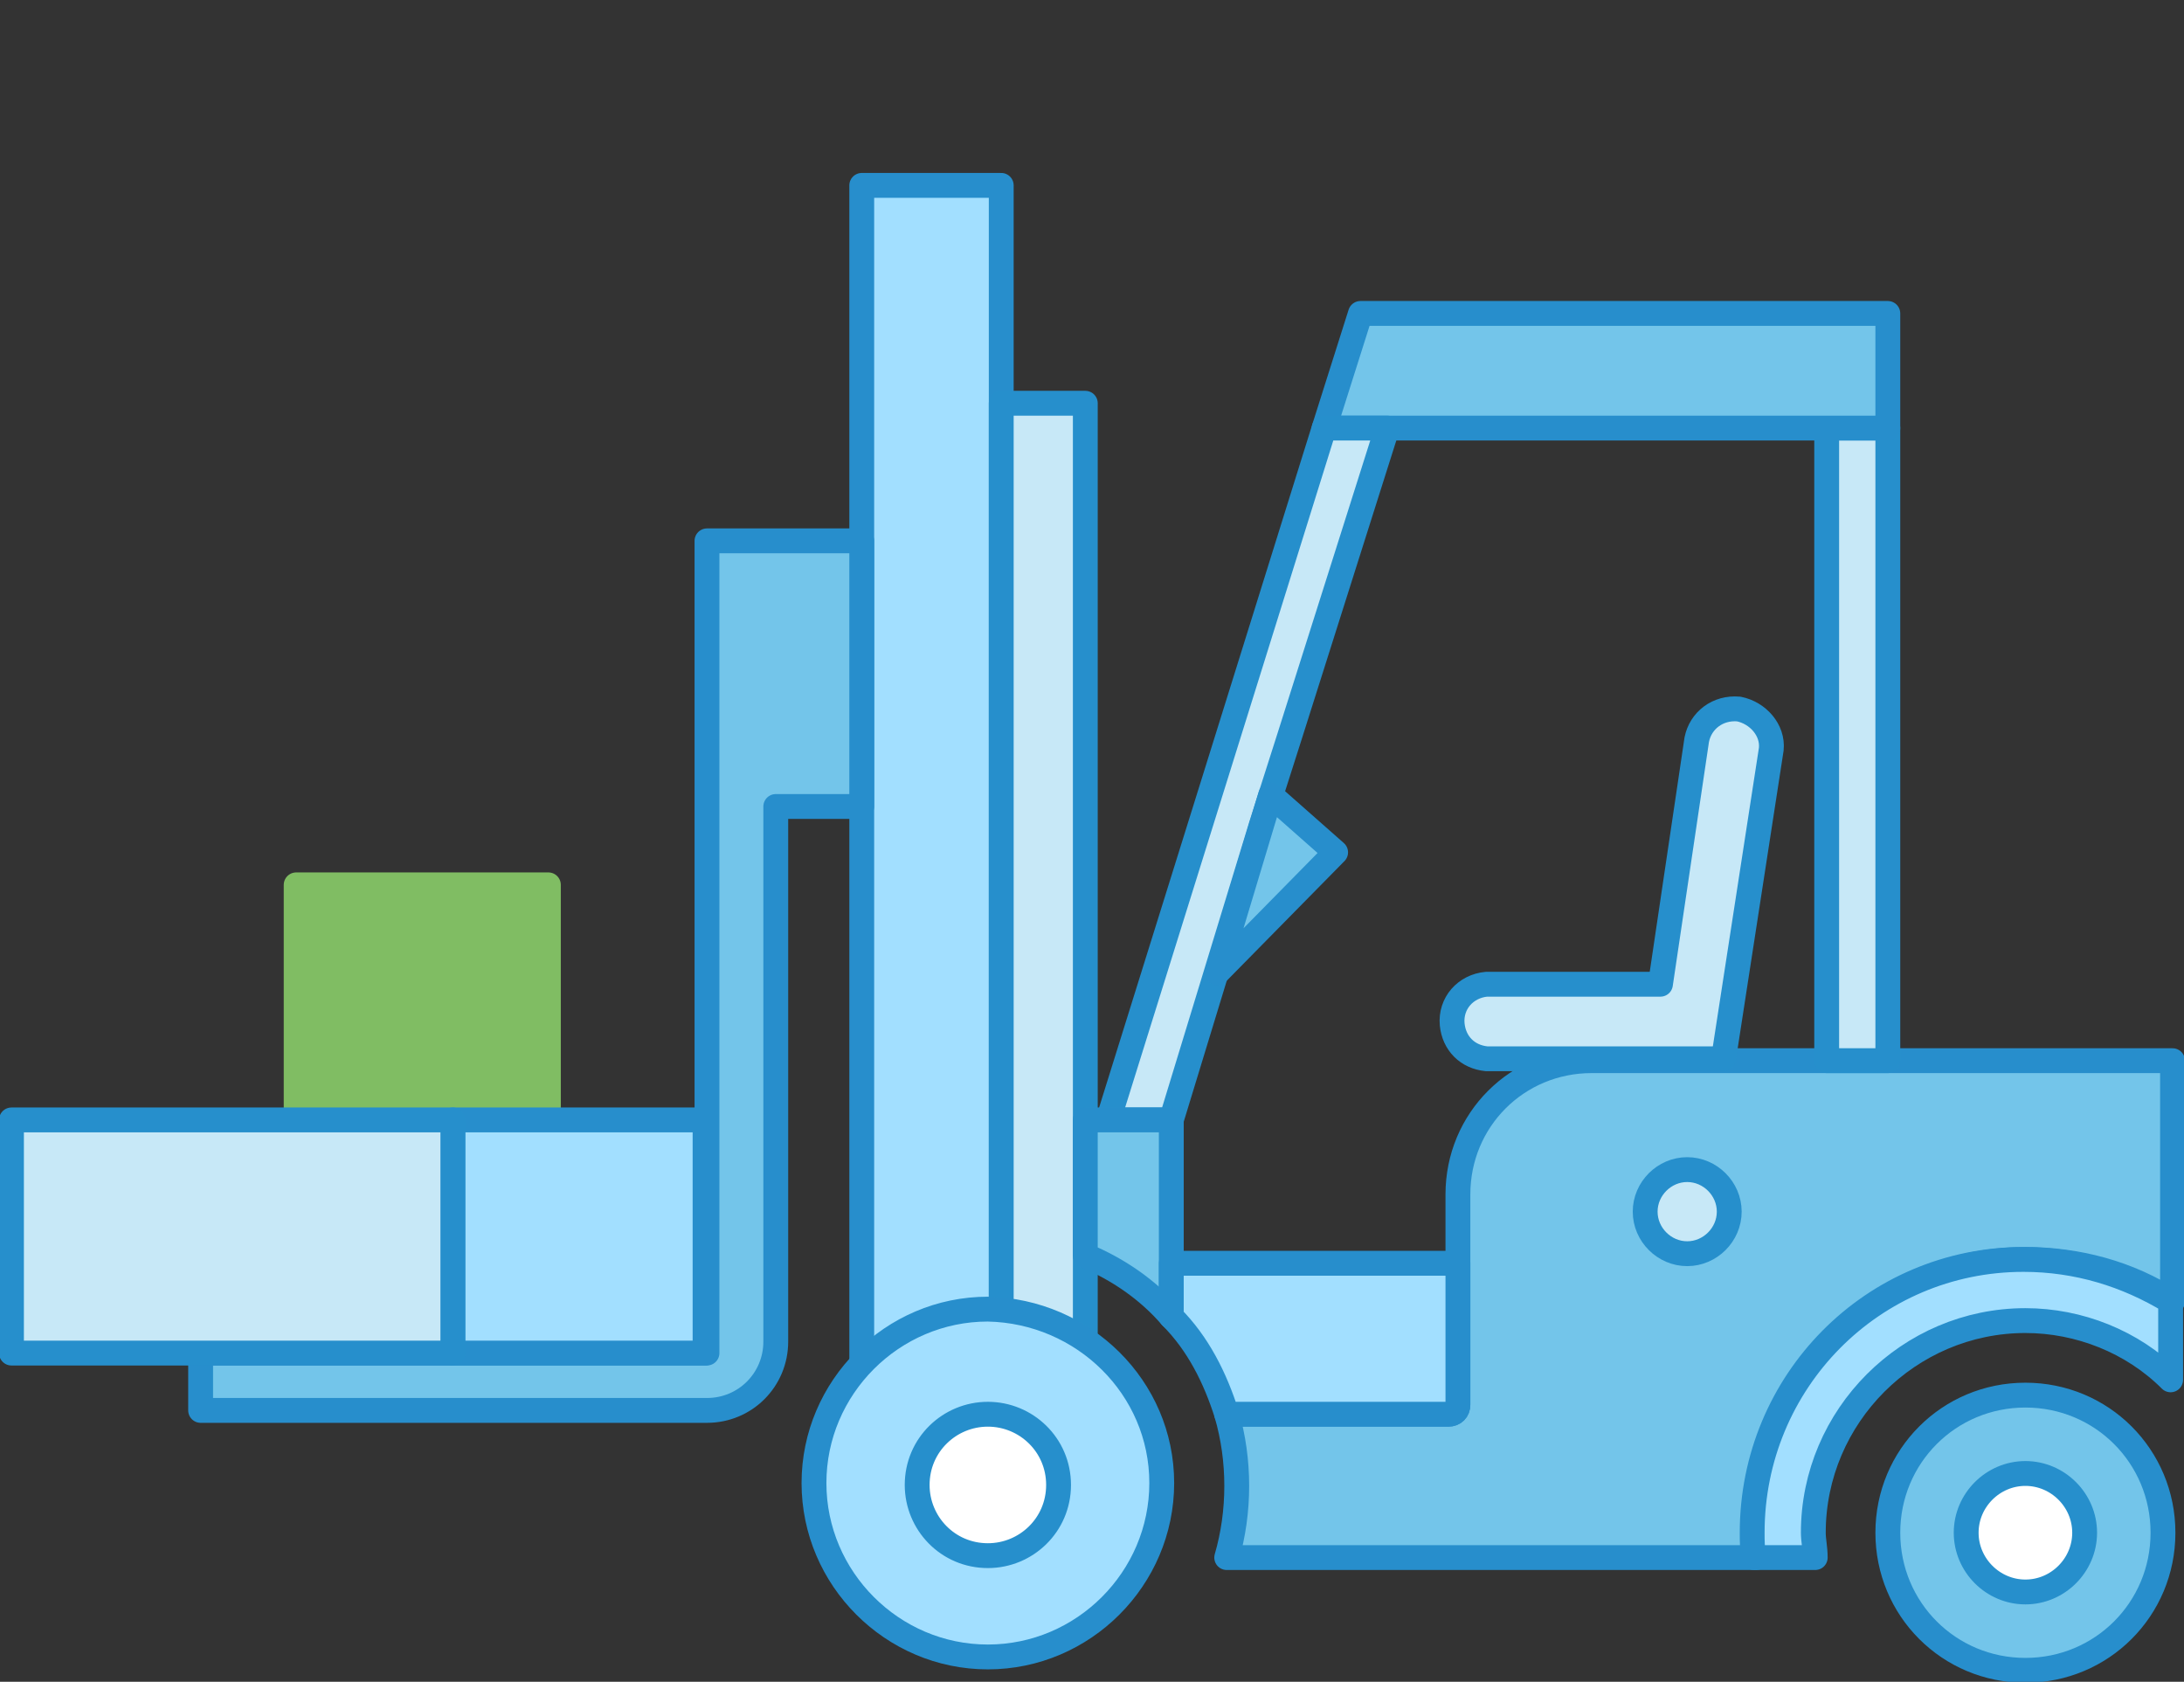
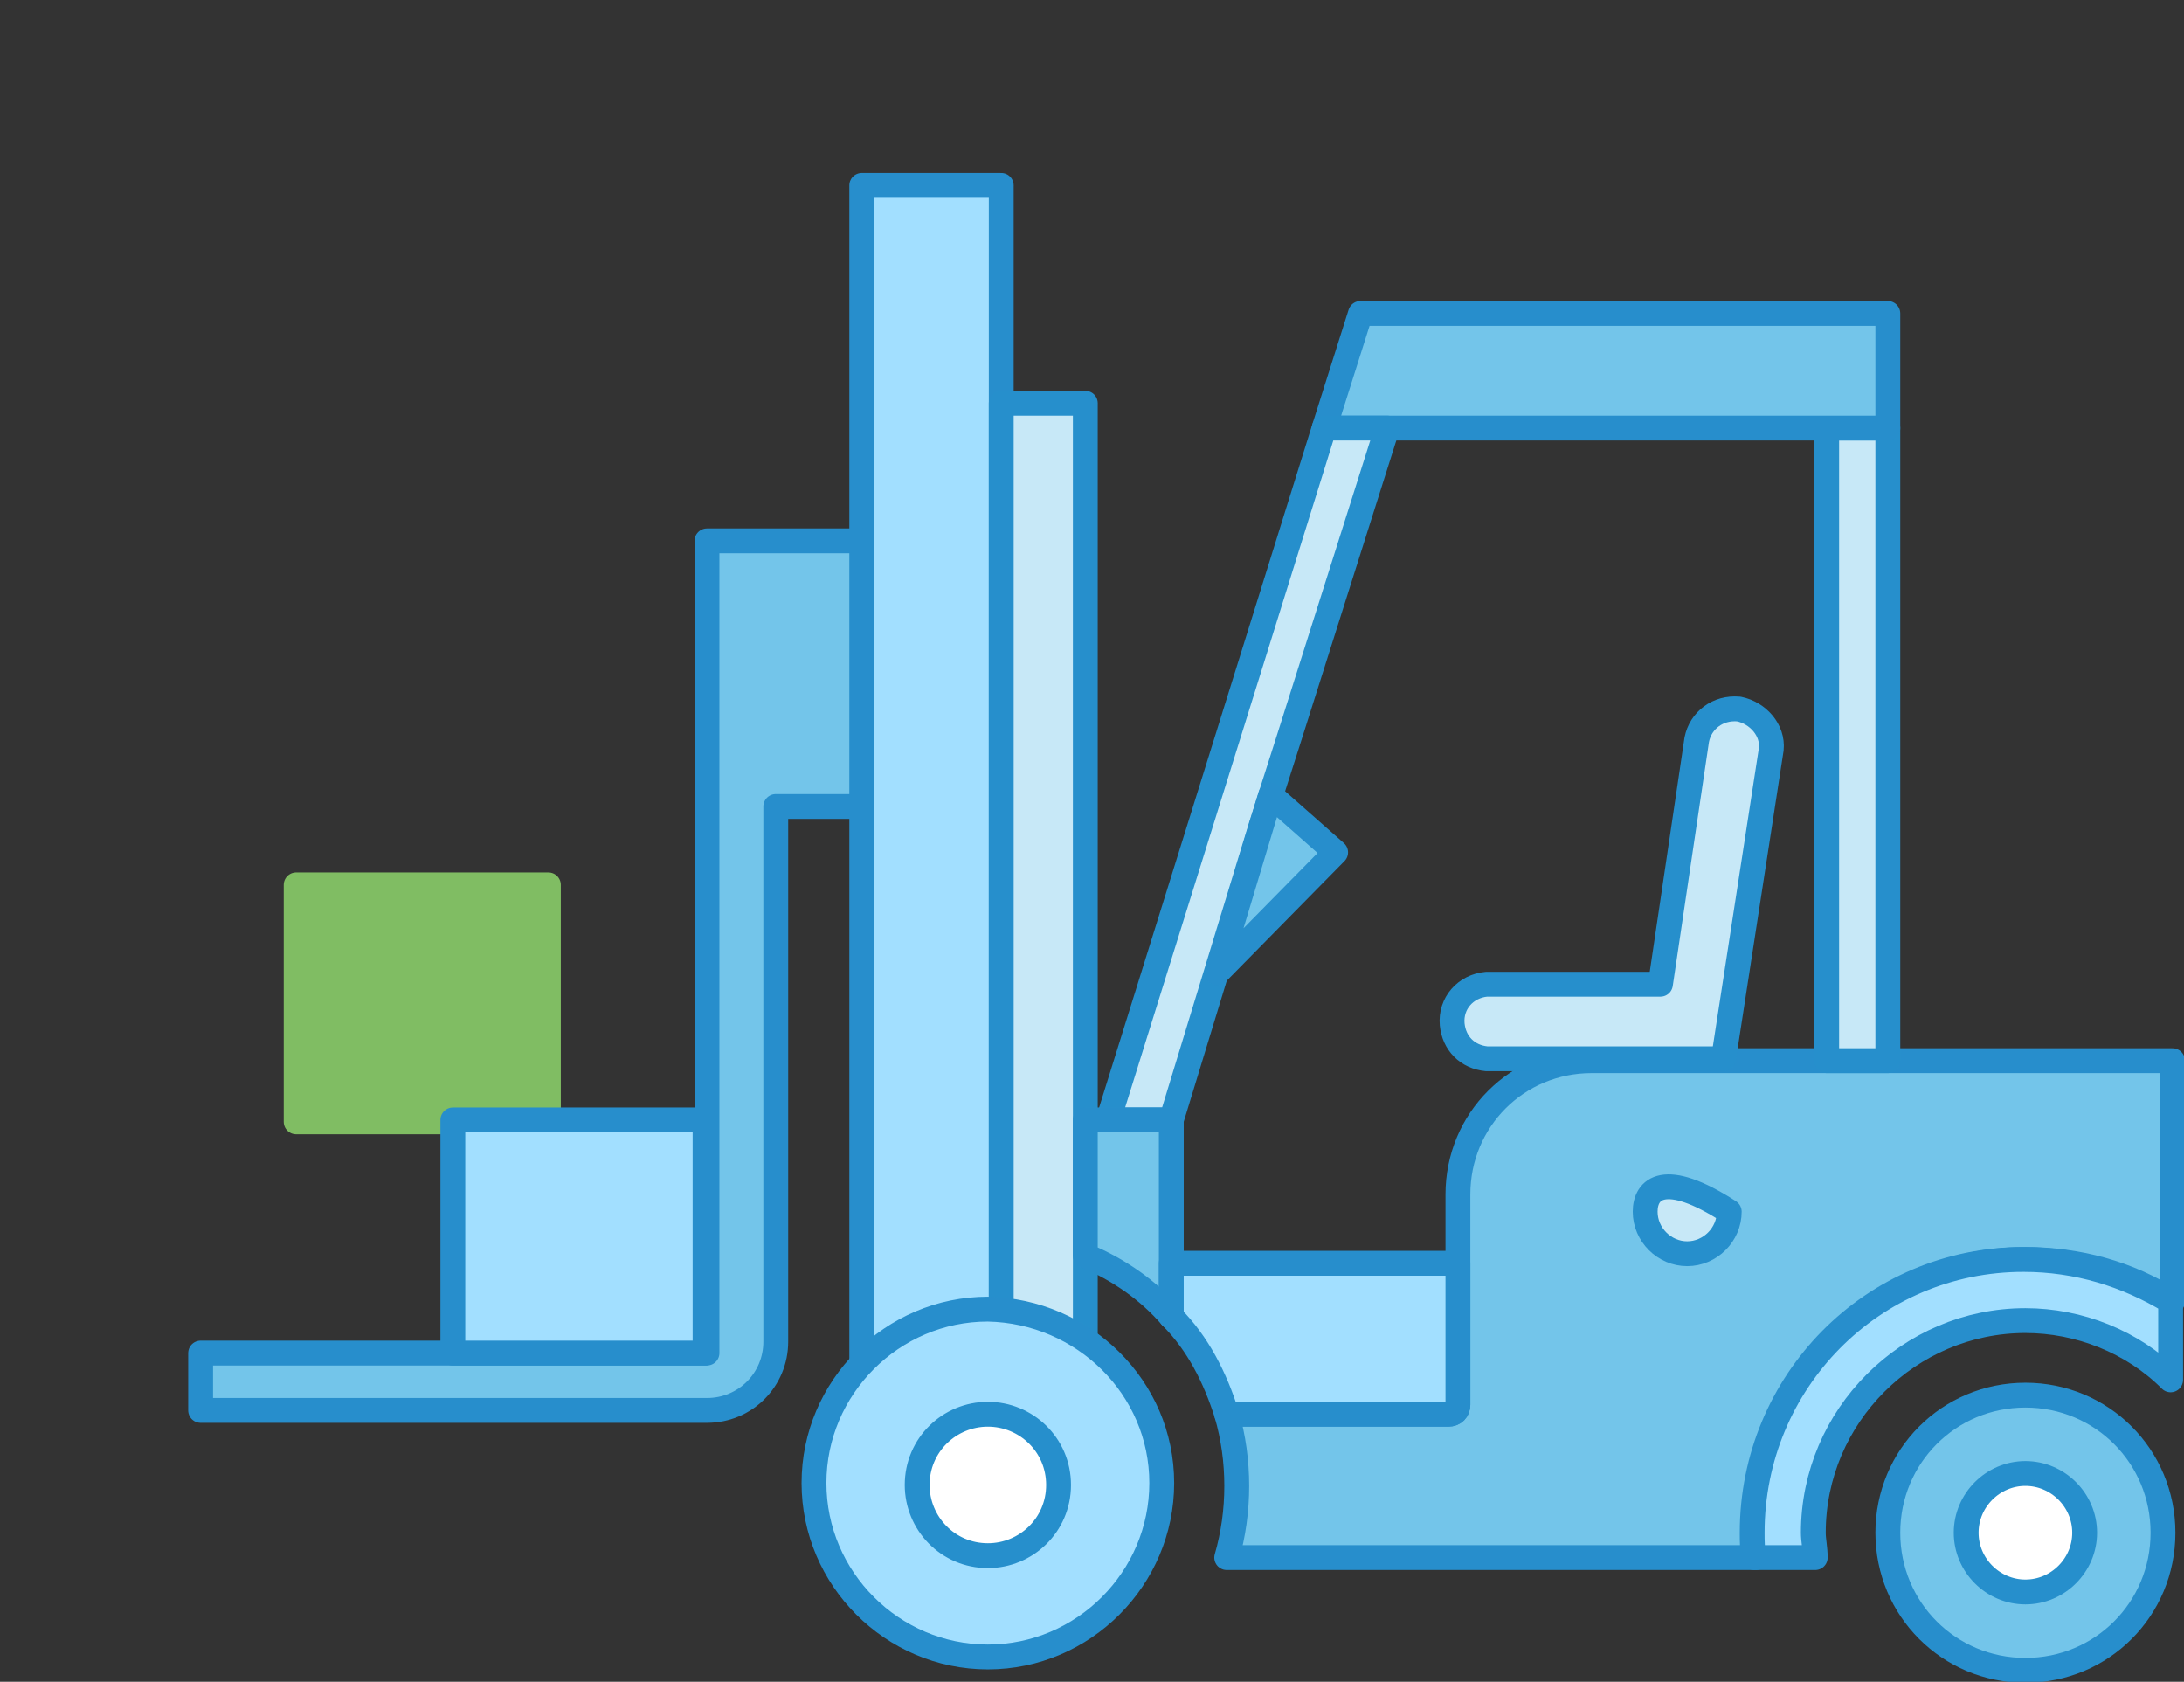
<svg xmlns="http://www.w3.org/2000/svg" version="1.1" id="Layer_1" x="0px" y="0px" viewBox="0 0 114.3 88" style="enable-background:new 0 0 114.3 88;" xml:space="preserve">
  <rect x="0" y="0" width="114.3" height="88" fill="#333333" stroke="none" />
  <style type="text/css">
	.st0{fill:#73C5EA;stroke:#278ECC;stroke-width:1.3;stroke-linecap:round;stroke-linejoin:round;}
	.st1{fill:#A2DFFF;stroke:#278ECC;stroke-width:1.3;stroke-linecap:round;stroke-linejoin:round;}
	.st2{fill:#C7E8F7;stroke:#268FCC;stroke-width:1.3;stroke-linecap:round;stroke-linejoin:round;}
	.st3{fill:#80BD63;stroke:#80BD63;stroke-width:1.3;stroke-linecap:round;stroke-linejoin:round;}
	.st4{fill:#FFFFFF;stroke:#268FCC;stroke-width:1.3;stroke-linecap:round;stroke-linejoin:round;}
</style>
  <g id="Layer_2_1_">
    <g id="Layer_1-2">
      <path class="st0" d="M83.3,55.5c-3.9,0-7,3.1-7,7v11c0,0.3-0.2,0.5-0.5,0.5H64.2c0.7,2.4,0.7,5.1,0,7.5h27.7    c0-0.4-0.1-0.9-0.1-1.3c0-7.9,6.4-14.3,14.2-14.3c2.7,0,5.4,0.7,7.7,2.2V55.5H83.3z" />
      <path class="st1" d="M45.1,9.7v63.4c2-1.8,4.6-2.9,7.3-2.8V9.7H45.1z" />
      <polygon class="st2" points="56.8,70.9 52.4,69.8 52.4,21.1 56.8,21.1   " />
      <path class="st1" d="M94.9,80.2c0-6.1,5-11.1,11.1-11.1c2.8,0,5.6,1.1,7.6,3.1v-4.1c-2.3-1.4-4.9-2.2-7.7-2.2    c-7.9,0-14.2,6.4-14.2,14.3c0,0.4,0,0.9,0.1,1.3H95C95,81,94.9,80.6,94.9,80.2z" />
      <path class="st2" d="M91,37.1c-1.1-0.1-2,0.6-2.2,1.6l-1.9,12.8h-9.1c-1.1,0.1-1.9,1-1.8,2.1c0.1,1,0.8,1.7,1.8,1.8h12.4l2.5-16.2    C92.8,38.2,92,37.3,91,37.1z" />
      <rect x="15.5" y="46.3" class="st3" width="13.2" height="12.4" />
-       <path class="st2" d="M86.1,63.4c0,1.2,1,2.2,2.2,2.2s2.2-1,2.2-2.2s-1-2.2-2.2-2.2l0,0C87.1,61.2,86.1,62.2,86.1,63.4" />
+       <path class="st2" d="M86.1,63.4c0,1.2,1,2.2,2.2,2.2s2.2-1,2.2-2.2l0,0C87.1,61.2,86.1,62.2,86.1,63.4" />
      <path class="st0" d="M106,73c-4,0-7.2,3.2-7.2,7.2s3.2,7.2,7.2,7.2s7.2-3.2,7.2-7.2S110,73,106,73" />
      <path class="st4" d="M106,77.1c-1.7,0-3.1,1.4-3.1,3.1s1.4,3.1,3.1,3.1s3.1-1.4,3.1-3.1S107.7,77.1,106,77.1L106,77.1" />
      <path class="st1" d="M60.8,77.6c0,5-4.1,9.1-9.1,9.1s-9.1-4.1-9.1-9.1s4.1-9.1,9.1-9.1l0,0C56.7,68.6,60.8,72.6,60.8,77.6" />
      <rect x="95.6" y="22.4" class="st2" width="3.2" height="33.1" />
      <polygon class="st0" points="71.2,16.4 98.8,16.4 98.8,22.4 69.3,22.4   " />
      <polygon class="st2" points="58,58.6 69.3,22.4 72.6,22.4 67.5,38.5 67.5,38.5 66,43.2 66,43.2 61.3,58.6   " />
      <path class="st0" d="M61.3,68.9V58.6h-4.5v7.1C58.5,66.4,60.1,67.5,61.3,68.9z" />
      <path class="st1" d="M64.2,74h11.6c0.3,0,0.5-0.2,0.5-0.5v-7.4h-15v2.8C62.7,70.3,63.6,72.1,64.2,74z" />
      <path class="st4" d="M51.7,74c-2,0-3.7,1.6-3.7,3.7c0,2,1.6,3.7,3.7,3.7c2,0,3.7-1.6,3.7-3.7l0,0C55.4,75.6,53.7,74,51.7,74" />
      <path class="st0" d="M37,28.3v42.5H10.5v3H37c2,0,3.6-1.6,3.6-3.6l0,0v-28h4.5V28.3H37z" />
      <rect x="23.7" y="58.6" class="st1" width="13.2" height="12.2" />
-       <rect x="0.6" y="58.6" class="st2" width="23.1" height="12.2" />
      <polygon class="st0" points="69.9,44.6 63.7,50.9 66.5,41.6   " />
    </g>
  </g>
</svg>